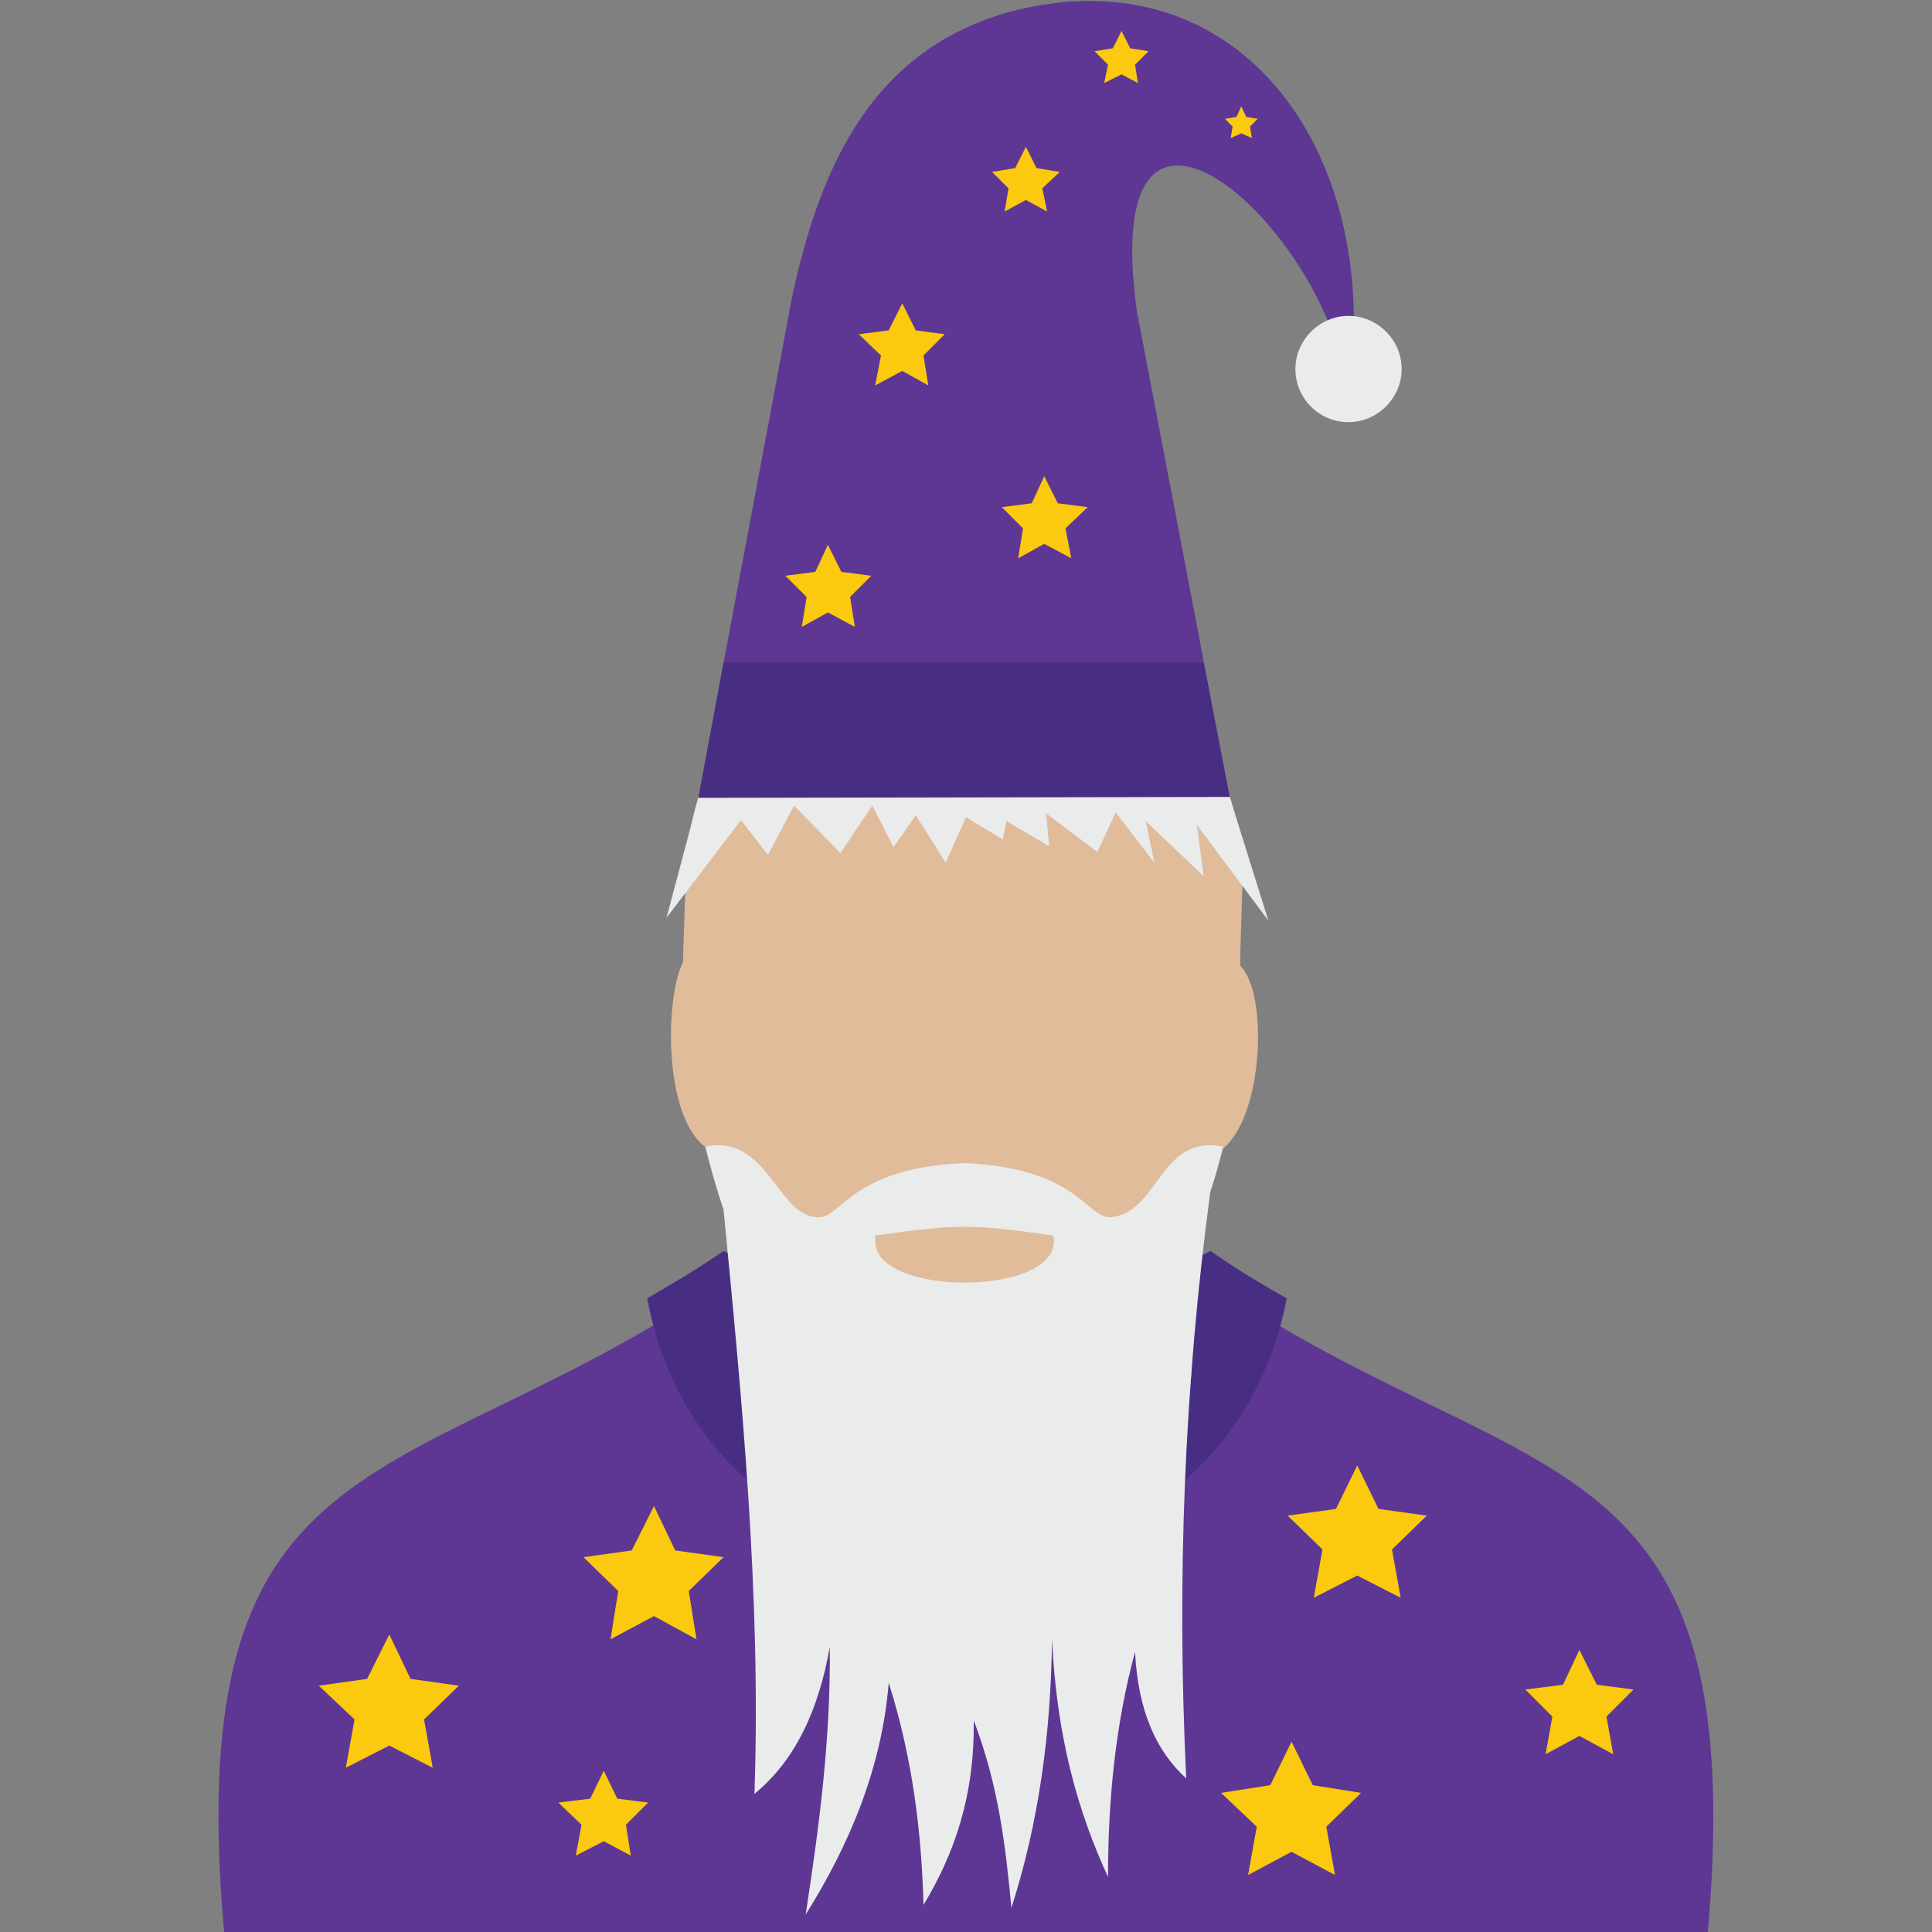
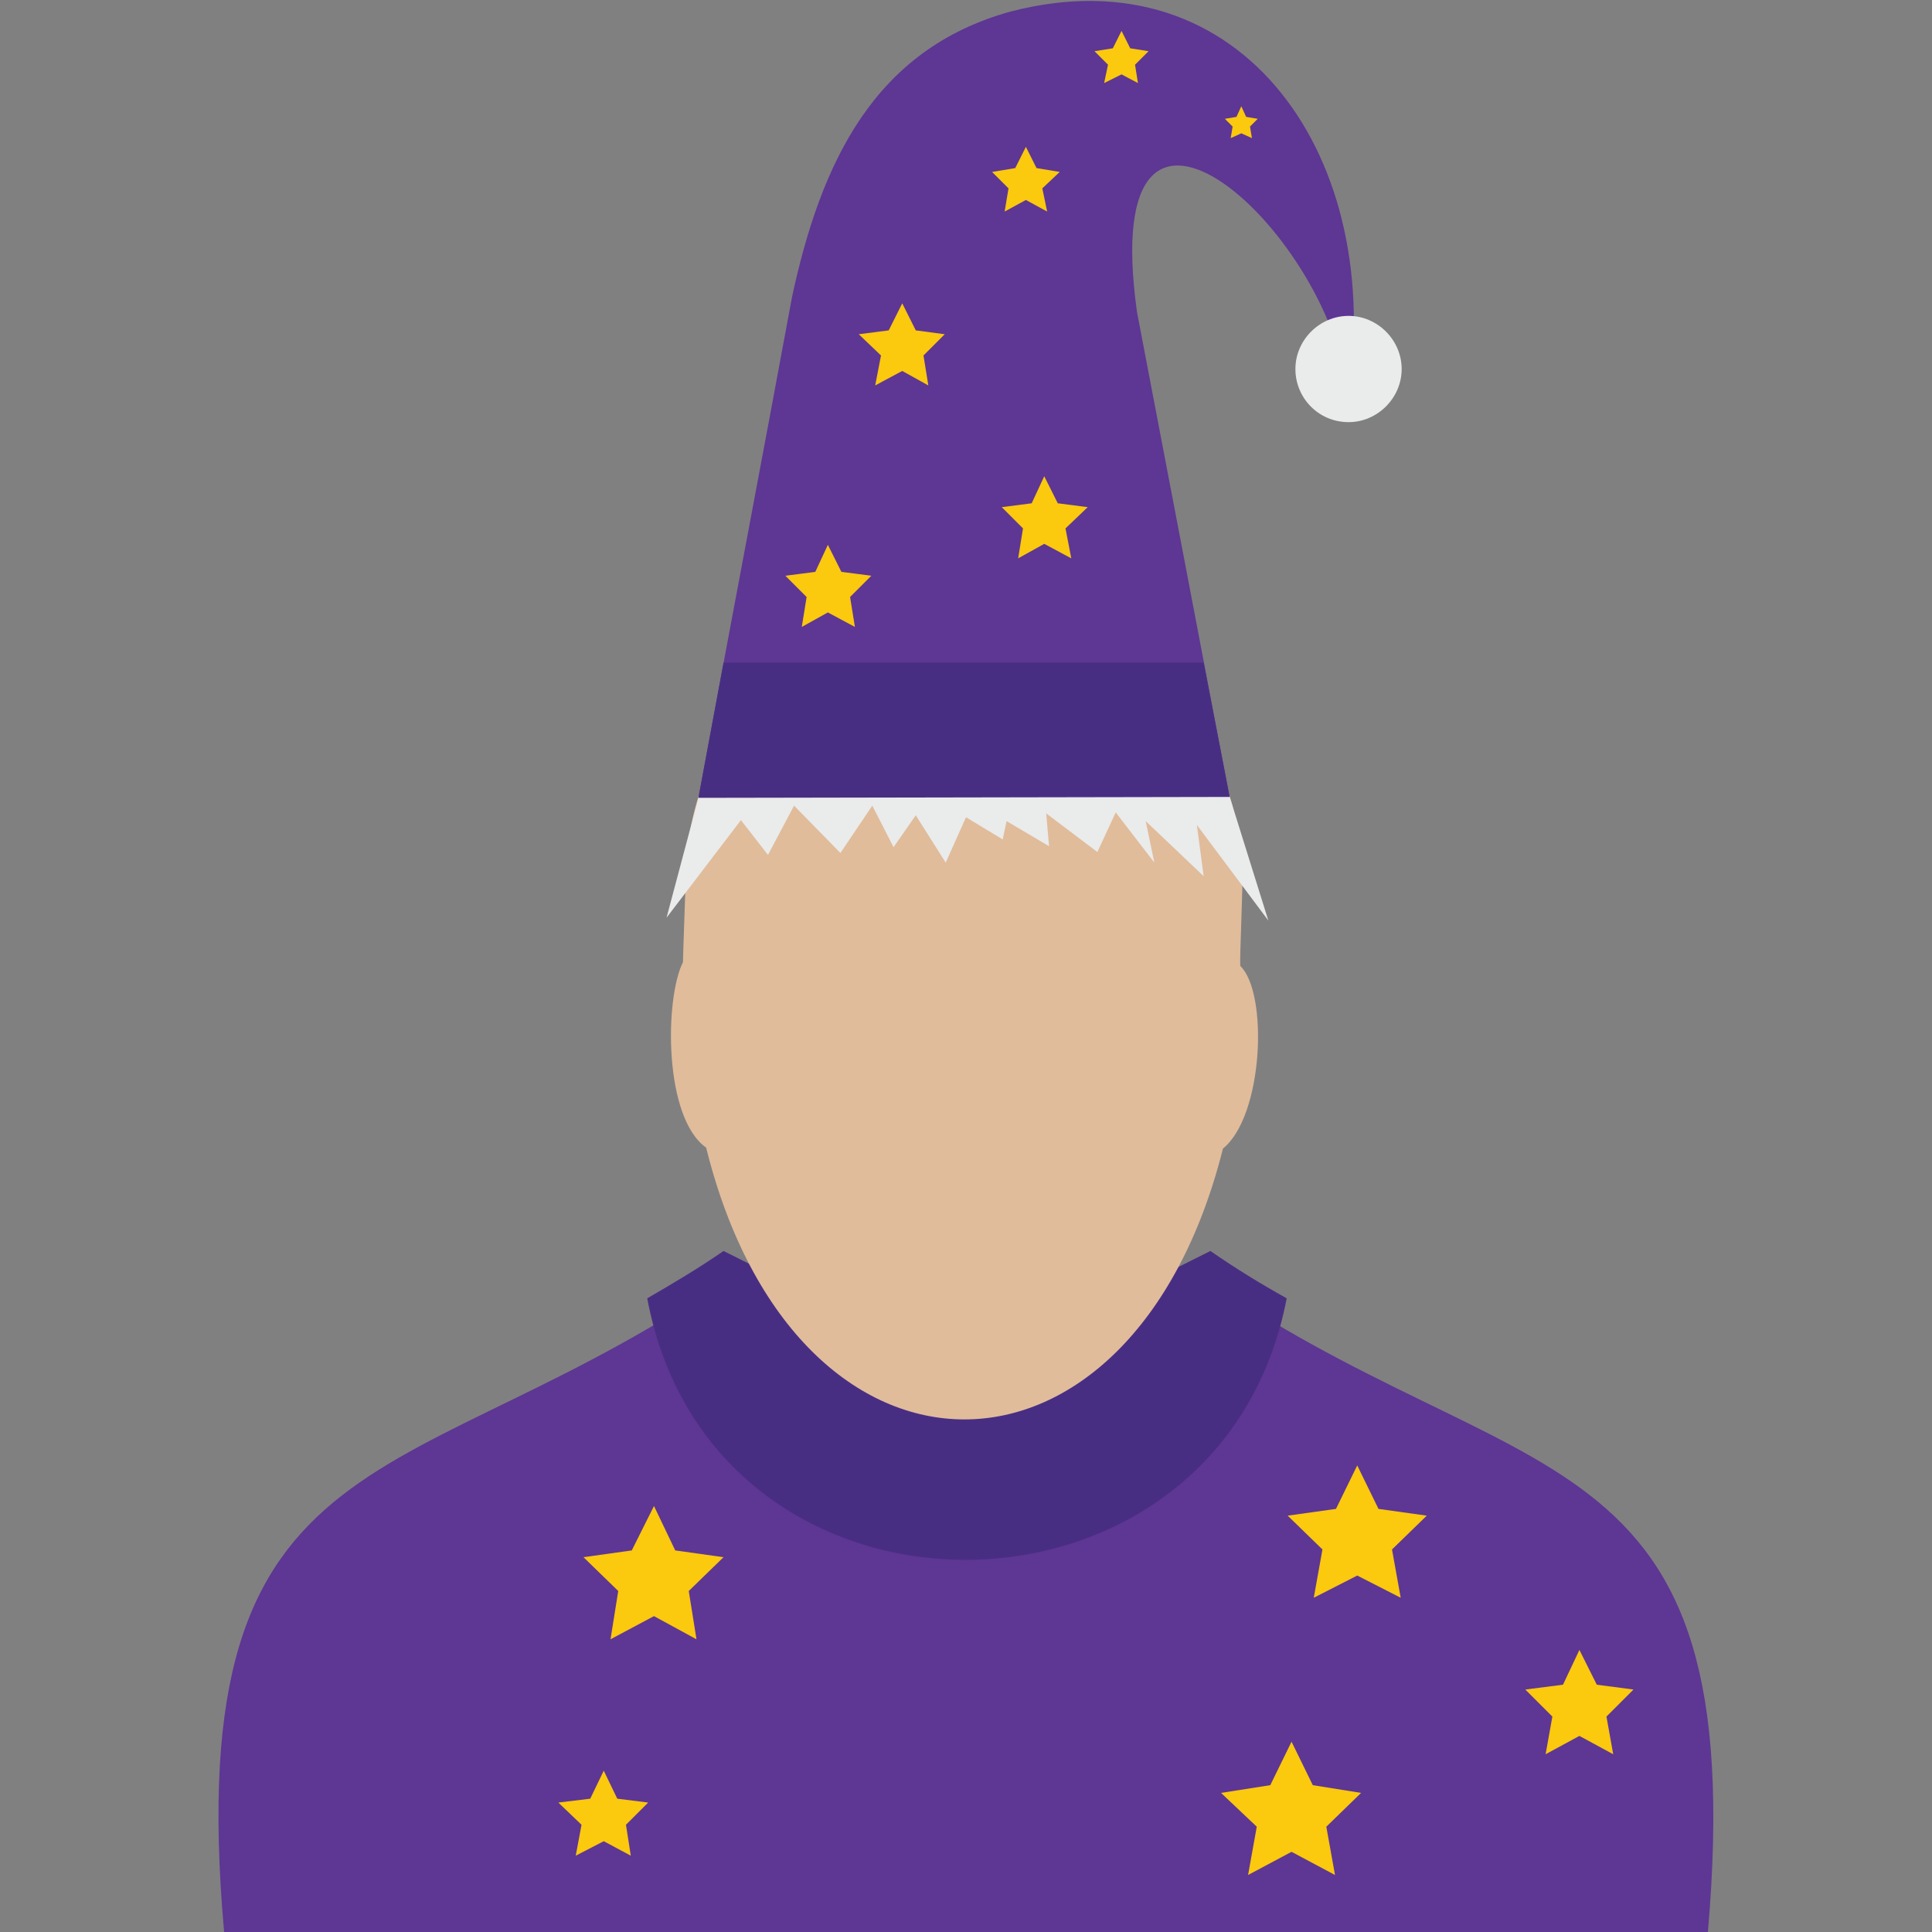
<svg xmlns="http://www.w3.org/2000/svg" version="1.1" id="Layer_1" x="0px" y="0px" viewBox="0 0 200 200" style="enable-background:new 0 0 200 200;" xml:space="preserve">
  <rect x="0" y="0" width="200" height="200" fill="#808080" stroke="none" />
  <style type="text/css">
	.st0{fill-rule:evenodd;clip-rule:evenodd;fill:#5E3694;}
	.st1{fill-rule:evenodd;clip-rule:evenodd;fill:#482E83;}
	.st2{fill-rule:evenodd;clip-rule:evenodd;fill:#D1B090;}
	.st3{fill-rule:evenodd;clip-rule:evenodd;fill:#E0BC9B;}
	.st4{fill-rule:evenodd;clip-rule:evenodd;fill:#EAEBEB;}
	.st5{fill-rule:evenodd;clip-rule:evenodd;fill:#FBC90D;}
</style>
  <g>
    <path class="st0" d="M23.2,200c-4.7-52.9,19.5-44.8,53-68.3c7.9,4,15.9,8,23.8,12c7.9-4,15.9-8,23.8-12   c33.5,23.5,57.6,15.3,53,68.3C125.6,200,74.4,200,23.2,200L23.2,200z" />
    <path class="st1" d="M67,134.4c2.6-1.5,5.3-3.1,7.9-4.9c8.4,4.2,16.8,8.4,25.2,12.6c8.4-4.2,16.8-8.4,25.2-12.6   c2.6,1.8,5.2,3.4,7.9,4.9C126.3,170.3,73.8,170.7,67,134.4L67,134.4z" />
-     <path class="st2" d="M100,84.6L100,84.6c12.9,0,23.4,10.5,23.4,23.4v32.4c0,12.9-10.5,23.4-23.4,23.4l0,0   c-12.9,0-23.4-10.5-23.4-23.4V108C76.6,95.1,87.1,84.6,100,84.6L100,84.6z" />
    <path class="st3" d="M70.7,99.6c0-0.7,0.3-8.6,0.3-9.4c0.5-15.6,13.3-28.3,28.8-28.3l0,0c15.5,0,28.3,12.6,28.8,28.3   c0.1,1.4-0.3,9.1-0.2,9.8c2.9,2.8,2.4,15.5-1.8,18.9c-9.4,37.4-44.2,37.4-53.5-0.1C68.7,115.7,68.8,103.4,70.7,99.6L70.7,99.6z" />
-     <path class="st4" d="M74.9,125.2c-0.7-2-1.3-4.2-1.9-6.5c6.6-1.4,7.5,7.6,11.9,7.3c2.3-0.2,3.5-5.1,14.9-5.6   c12,0.5,12.7,5.9,15.3,5.6c4.9-0.6,5-8.6,11.5-7.3c-0.4,1.6-0.8,3.1-1.3,4.6l0,0c-2.7,20.1-3.5,40.4-2.5,60.8   c-3.1-2.8-5-7-5.3-13.1c-2,7.4-2.8,15.2-2.8,23.3c-3-6.5-5.3-14.2-5.8-24.6c-0.1,9.8-1.4,19.1-4.2,27.8c-0.6-6.3-1.3-12.6-3.9-19.4   c0.1,7.8-2,13.8-5.2,19.1c-0.2-7.4-1.1-15.1-3.6-23c-0.7,8.6-3.9,16.5-8.6,24c1.4-9.1,2.6-18.2,2.5-27.7   c-1.1,6.2-3.4,11.6-7.8,15.2C78.8,165.2,76.8,144.8,74.9,125.2L74.9,125.2z M109.1,128.5L109.1,128.5c0-0.2,0-0.4-0.1-0.6   c-8.4-1.2-9.9-1.2-18.4,0c0,0.2,0,0.4,0,0.6l0,0C90.6,134.2,109.1,134.2,109.1,128.5L109.1,128.5z" />
    <polygon class="st5" points="140.5,151.7 142.7,156.2 147.7,156.9 144.1,160.4 145,165.4 140.5,163.1 136,165.4 136.9,160.4    133.3,156.9 138.3,156.2  " />
    <polygon class="st5" points="133.7,180.3 135.9,184.8 140.9,185.6 137.3,189.1 138.2,194.1 133.7,191.7 129.2,194.1 130.1,189.1    126.4,185.6 131.5,184.8  " />
    <polygon class="st5" points="163.5,170.8 165.3,174.4 169.1,174.9 166.3,177.7 167,181.6 163.5,179.7 160,181.6 160.7,177.7    157.9,174.9 161.8,174.4  " />
    <polygon class="st5" points="67.7,155.9 69.9,160.5 74.9,161.2 71.3,164.7 72.1,169.7 67.7,167.3 63.2,169.7 64,164.7 60.4,161.2    65.4,160.5  " />
-     <polygon class="st5" points="40.3,169.2 42.5,173.8 47.5,174.5 43.9,178 44.8,183 40.3,180.7 35.8,183 36.7,178 33,174.5 38,173.8     " />
    <polygon class="st5" points="62.5,183.3 63.9,186.2 67.1,186.6 64.8,188.9 65.3,192.1 62.5,190.6 59.6,192.1 60.2,188.9    57.8,186.6 61.1,186.2  " />
    <path class="st0" d="M72.3,82.6c18.3,0,36.7,0,55,0c-3.2-16.8-6.4-33.6-9.6-50.3c-4.3-30.9,20.8-7.7,21.8,9   c4-24.7-10.7-46.4-34.9-40.1C90.5,5.1,85,16.8,82,30.7C78.8,48,75.5,65.3,72.3,82.6L72.3,82.6z" />
    <polygon class="st1" points="72.3,82.6 127.3,82.5 124.6,68.6 74.9,68.6  " />
    <polygon class="st5" points="85.7,56.4 87.1,59.2 90.2,59.6 88,61.8 88.5,64.9 85.7,63.4 83,64.9 83.5,61.8 81.3,59.6 84.4,59.2     " />
    <polygon class="st5" points="108.1,49.3 109.5,52.1 112.6,52.5 110.3,54.7 110.9,57.8 108.1,56.3 105.4,57.8 105.9,54.7    103.7,52.5 106.8,52.1  " />
    <polygon class="st5" points="93.4,31.4 94.8,34.2 97.8,34.6 95.6,36.8 96.1,39.9 93.4,38.4 90.6,39.9 91.2,36.8 88.9,34.6 92,34.2     " />
    <polygon class="st5" points="106.2,15.2 107.3,17.4 109.7,17.8 107.9,19.5 108.4,21.9 106.2,20.7 104,21.9 104.4,19.5 102.7,17.8    105.1,17.4  " />
    <polygon class="st5" points="116.1,3.2 117,5 118.9,5.3 117.5,6.7 117.8,8.6 116.1,7.7 114.3,8.6 114.7,6.7 113.3,5.3 115.2,5  " />
    <polygon class="st5" points="128.5,11 129,12.1 130.2,12.3 129.4,13.1 129.6,14.3 128.5,13.8 127.4,14.3 127.6,13.1 126.8,12.3    128,12.1  " />
    <path class="st4" d="M139.6,43.7c3,0,5.5-2.5,5.5-5.5c0-3-2.5-5.5-5.5-5.5c-3,0-5.5,2.5-5.5,5.5C134.1,41.2,136.5,43.7,139.6,43.7   L139.6,43.7z" />
    <polygon class="st4" points="72.3,82.6 69,95 76.7,84.9 79.5,88.5 82.2,83.4 87,88.3 90.3,83.4 92.5,87.7 94.8,84.4 97.9,89.3    100,84.6 103.8,86.9 104.2,85 108.6,87.6 108.3,84.2 113.6,88.2 115.5,84.1 119.5,89.3 118.6,85 124.6,90.7 123.9,85.4 131.3,95.3    127.3,82.5  " />
  </g>
  <g>
</g>
  <g>
</g>
  <g>
</g>
  <g>
</g>
  <g>
</g>
  <g>
</g>
</svg>